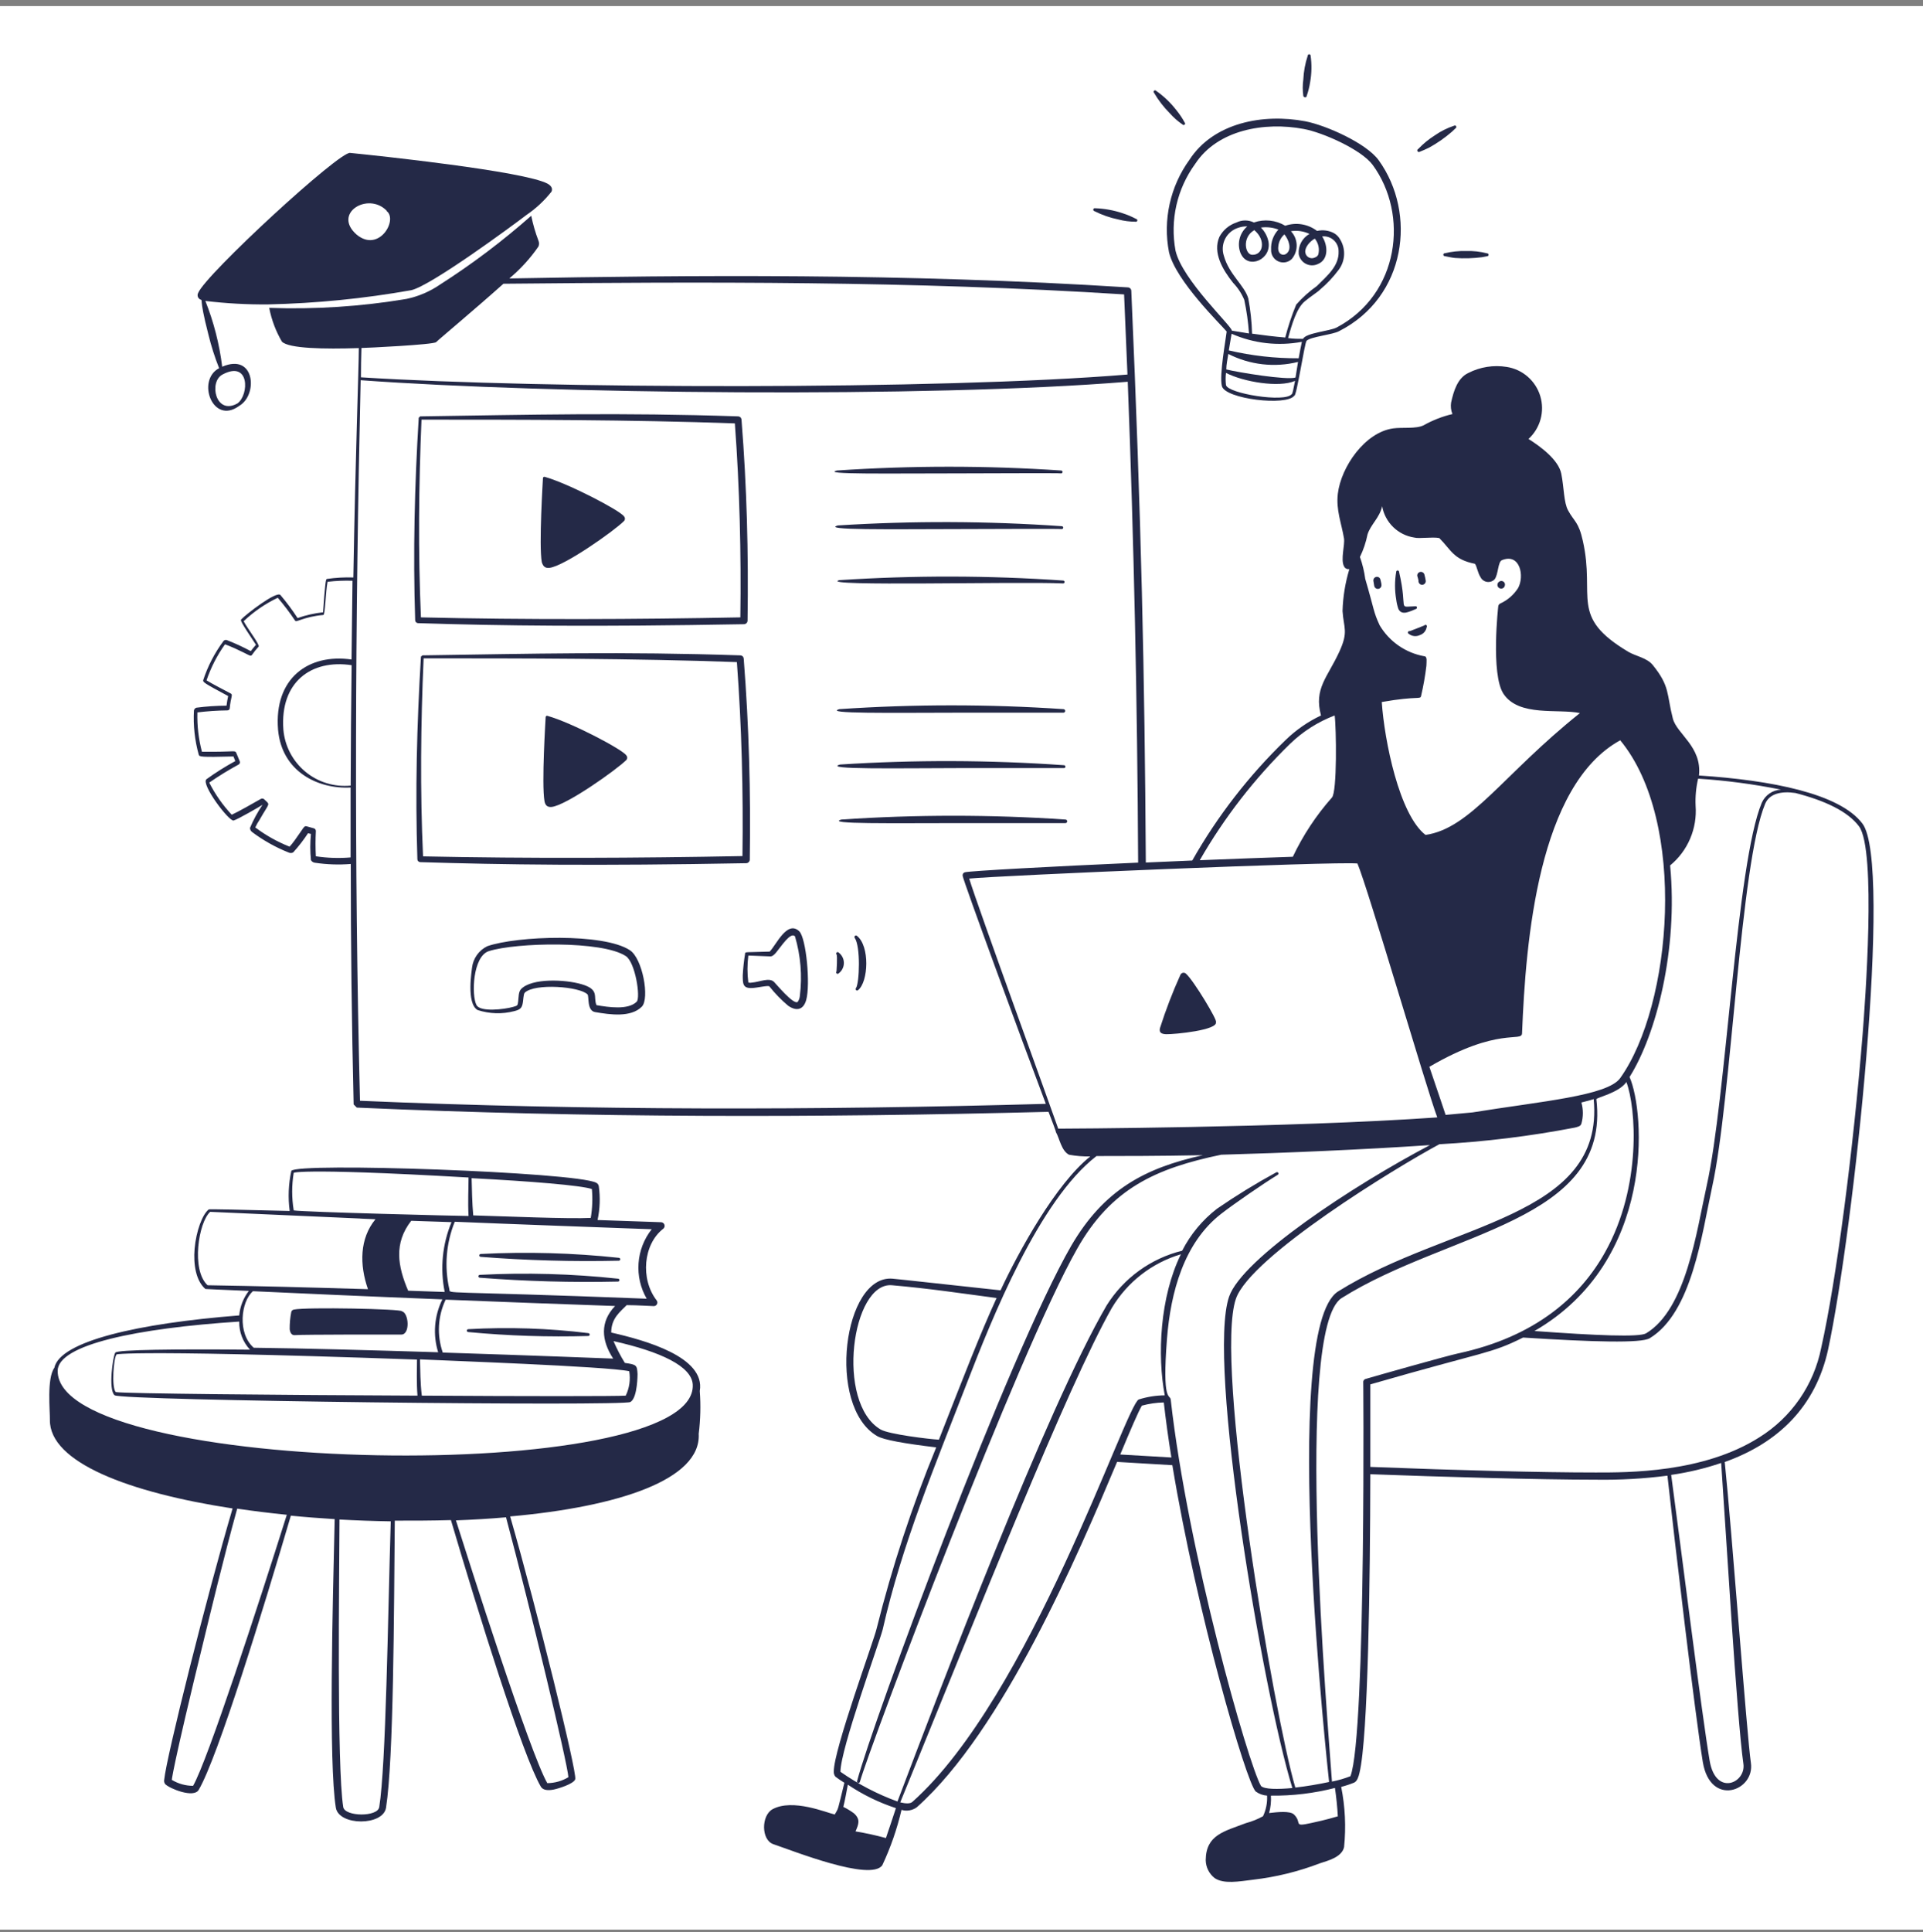
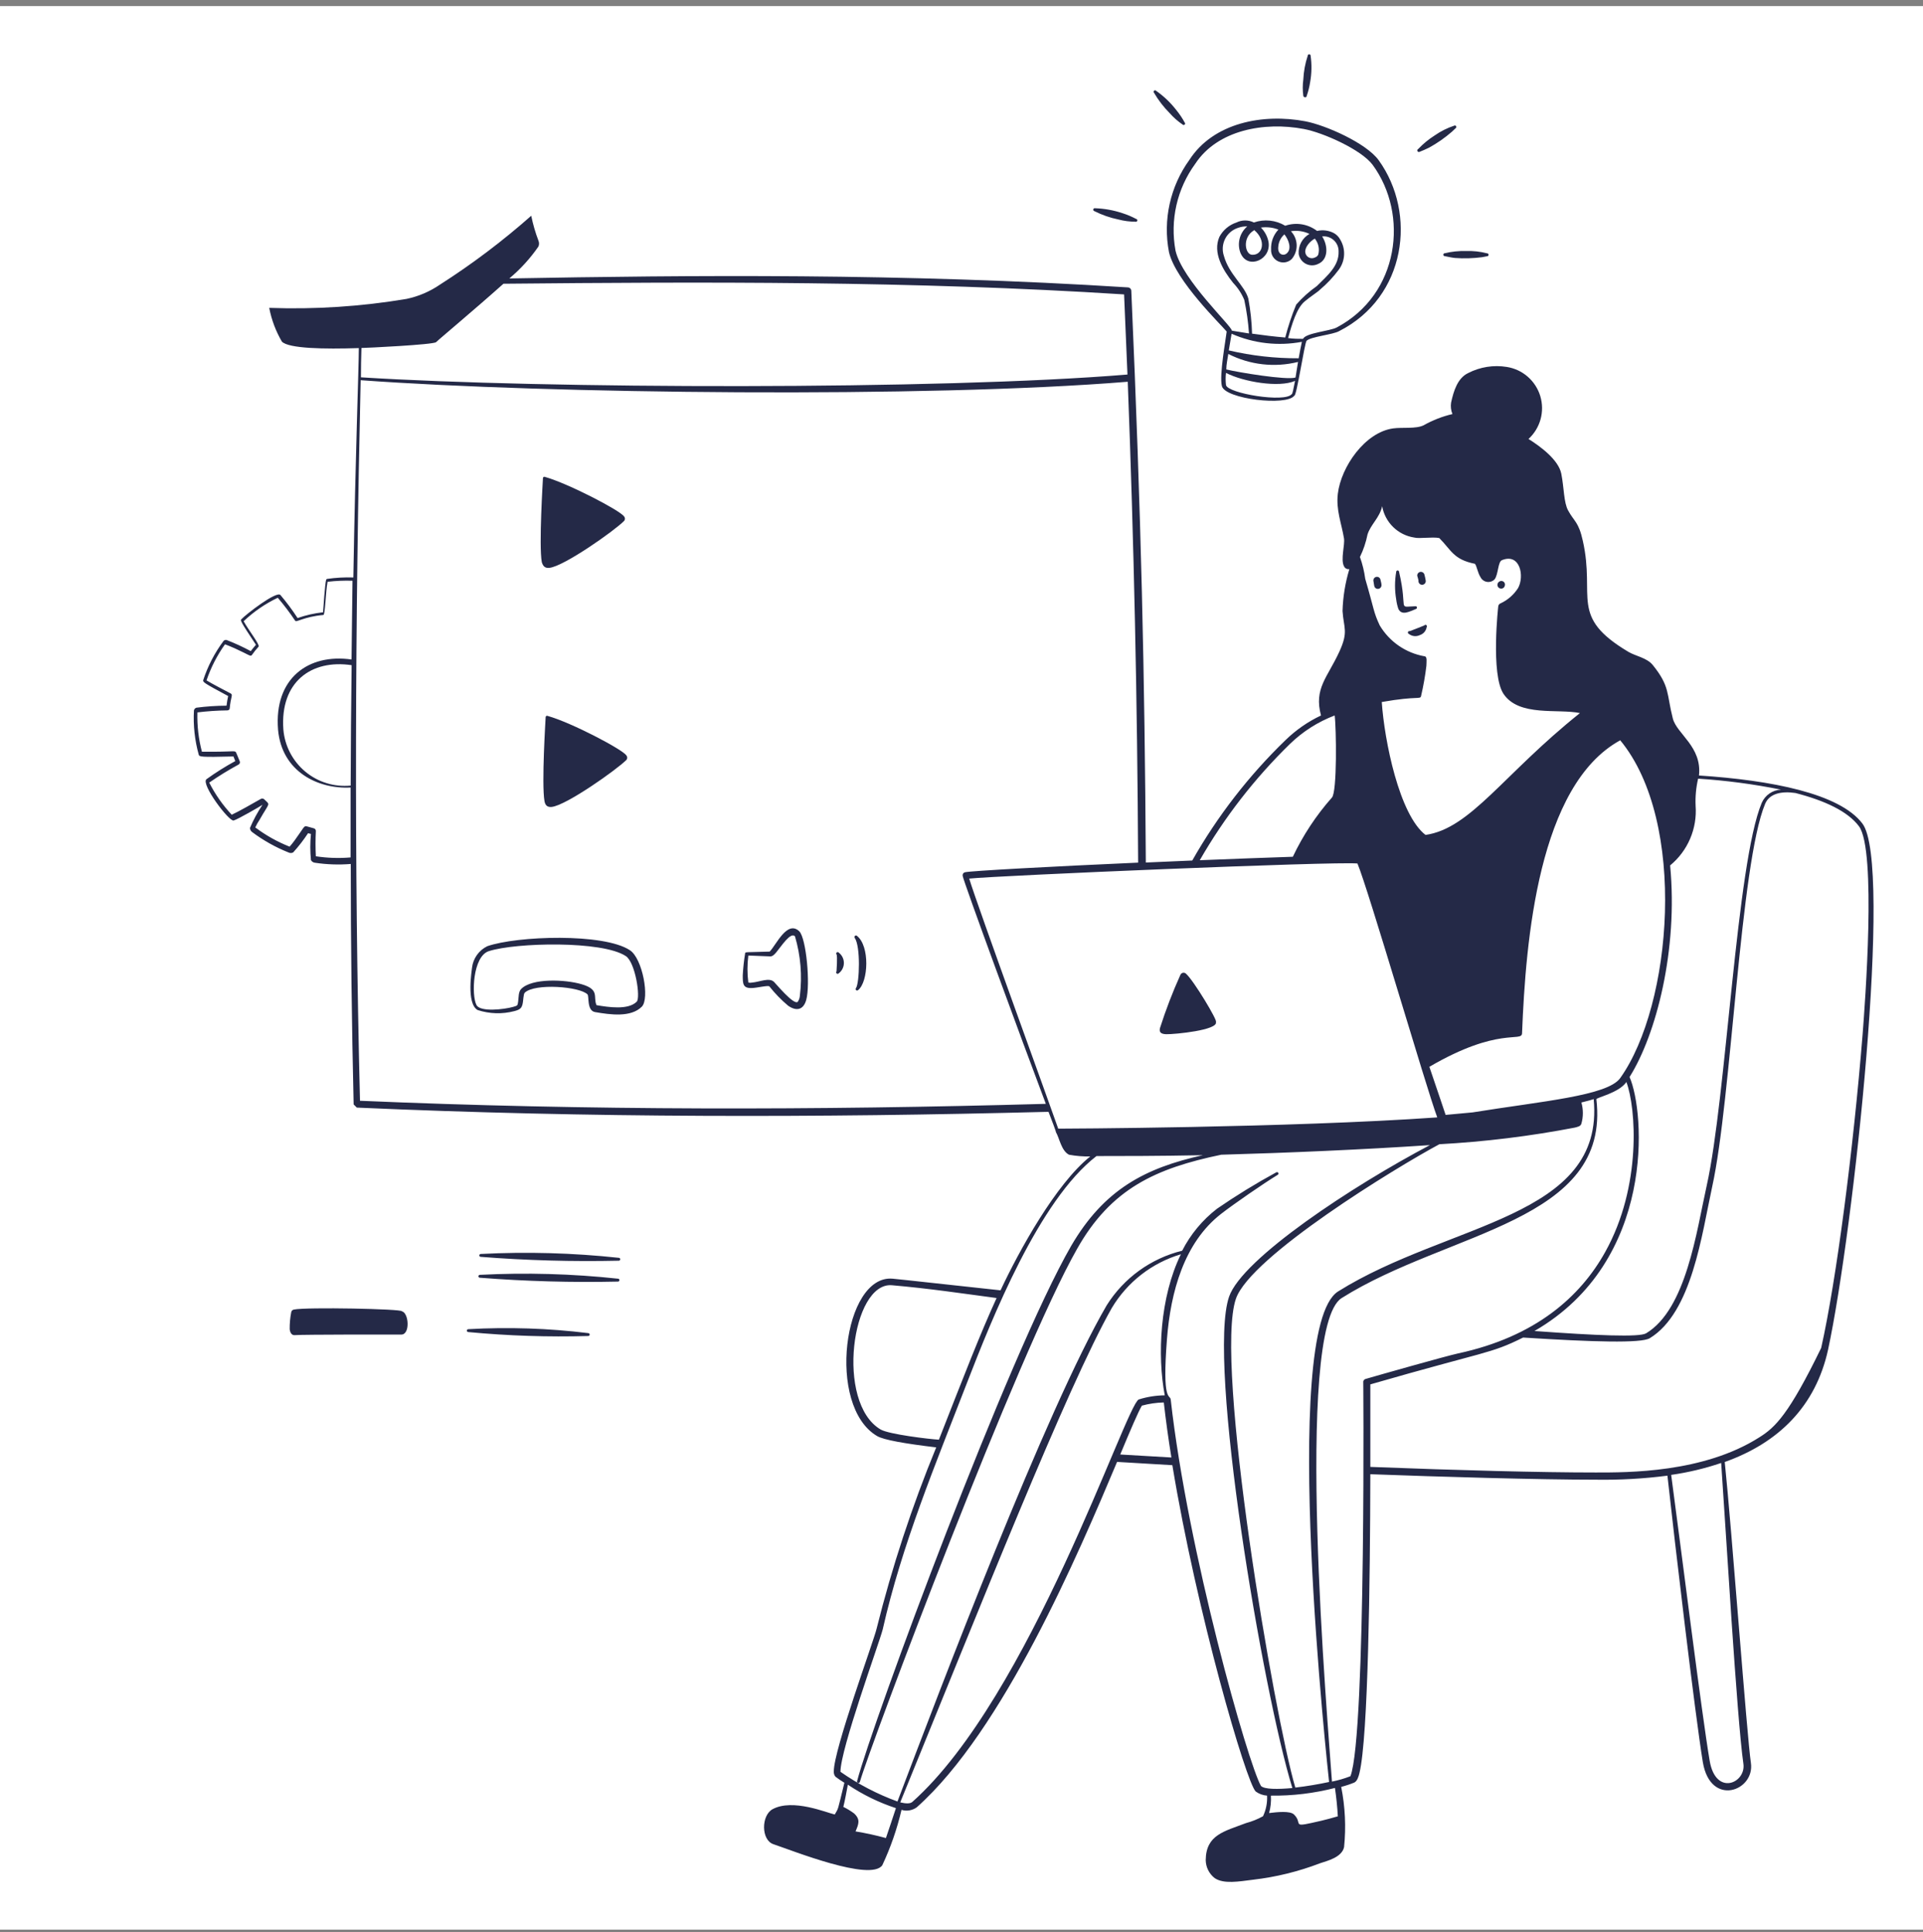
<svg xmlns="http://www.w3.org/2000/svg" width="222" height="223" viewBox="0 0 222 223" fill="none">
  <rect x="0" y="0" width="222" height="223" fill="#808080" stroke="none" />
  <rect width="222" height="222" transform="translate(0 0.702)" fill="white" />
-   <path d="M85.891 72.041C85.999 72.038 86.101 71.994 86.178 71.918C86.254 71.841 86.298 71.739 86.301 71.631C86.412 63.716 86.224 56.279 85.602 48.42C85.594 48.324 85.551 48.234 85.482 48.166C85.413 48.099 85.321 48.059 85.225 48.054C71.627 47.599 61.382 47.865 48.506 48.054L48.339 48.21C47.862 56.102 47.673 63.694 47.929 71.586C47.931 71.674 47.967 71.757 48.029 71.819C48.091 71.88 48.174 71.916 48.262 71.919C57.952 72.23 68.575 72.352 85.891 72.041ZM48.661 48.432C59.761 48.432 72.937 48.432 84.836 48.864C85.391 56.368 85.569 63.905 85.469 71.253C73.448 71.486 60.771 71.542 48.595 71.253C48.262 63.75 48.339 55.924 48.661 48.432ZM86.146 99.625C86.254 99.622 86.357 99.578 86.433 99.501C86.51 99.425 86.554 99.322 86.557 99.214C86.668 91.444 86.479 83.963 85.857 76.004C85.849 75.908 85.807 75.817 85.737 75.75C85.668 75.683 85.576 75.643 85.48 75.638C71.86 75.183 61.482 75.449 48.761 75.638L48.595 75.793C48.117 83.719 47.929 91.333 48.184 99.181C48.189 99.266 48.227 99.347 48.288 99.406C48.35 99.466 48.431 99.5 48.517 99.503C58.163 99.802 68.819 99.947 86.146 99.625ZM48.839 98.837C48.495 91.322 48.572 83.496 48.905 75.982C60.005 75.982 73.17 75.982 85.069 76.415C85.624 83.863 85.813 91.366 85.713 98.803C73.647 99.037 61.049 99.092 48.839 98.837ZM110.521 54.636C113.086 54.636 122.465 54.581 122.498 54.636C122.543 54.636 122.585 54.619 122.616 54.588C122.647 54.556 122.665 54.514 122.665 54.47C122.665 54.426 122.647 54.383 122.616 54.352C122.585 54.321 122.543 54.303 122.498 54.303C113.883 53.722 105.239 53.722 96.624 54.303C94.748 54.77 102.452 54.636 110.521 54.636ZM122.776 81.843C114.161 81.261 105.517 81.261 96.902 81.843C95.015 82.386 102.652 82.264 110.777 82.253H122.754C122.808 82.256 122.862 82.237 122.902 82.201C122.943 82.165 122.967 82.114 122.97 82.059C122.973 82.005 122.954 81.951 122.918 81.911C122.881 81.87 122.83 81.846 122.776 81.843ZM96.724 60.642C94.815 61.197 102.574 61.075 110.599 61.063C113.086 61.063 122.543 61.008 122.576 61.063C122.62 61.063 122.663 61.046 122.694 61.015C122.725 60.983 122.743 60.941 122.743 60.897C122.743 60.853 122.725 60.81 122.694 60.779C122.663 60.748 122.62 60.73 122.576 60.73C113.97 60.128 105.334 60.099 96.724 60.642ZM96.98 88.236C94.926 88.825 103.54 88.658 110.854 88.647H122.831C122.876 88.647 122.918 88.629 122.949 88.598C122.98 88.567 122.998 88.525 122.998 88.48C122.998 88.436 122.98 88.394 122.949 88.363C122.918 88.332 122.876 88.314 122.831 88.314C114.226 87.709 105.589 87.683 96.98 88.236ZM96.88 66.957C94.271 67.712 117.592 67.091 122.731 67.335C122.942 67.335 122.965 67.013 122.731 67.002C114.125 66.408 105.488 66.393 96.88 66.957ZM123.009 94.585C114.394 94.004 105.75 94.004 97.135 94.585C95.237 95.129 102.918 94.996 111.01 94.996H122.987C123.041 94.999 123.095 94.98 123.135 94.944C123.176 94.907 123.2 94.856 123.203 94.802C123.206 94.747 123.187 94.694 123.151 94.653C123.114 94.613 123.063 94.588 123.009 94.585Z" fill="#242947" />
  <path d="M63.425 65.537C65.09 65.37 70.895 61.285 72.039 60.131C72.107 60.059 72.144 59.964 72.144 59.865C72.144 59.766 72.107 59.67 72.039 59.598C71.595 58.921 65.623 55.802 62.892 55.036C62.869 55.027 62.844 55.024 62.819 55.027C62.794 55.03 62.77 55.039 62.749 55.053C62.728 55.067 62.711 55.086 62.7 55.108C62.688 55.131 62.682 55.155 62.681 55.18C62.681 55.291 62.193 62.95 62.548 64.882C62.693 65.359 62.926 65.592 63.425 65.537ZM63.203 82.62C63.179 82.61 63.153 82.607 63.127 82.611C63.101 82.614 63.076 82.624 63.055 82.639C63.034 82.655 63.017 82.675 63.006 82.699C62.995 82.723 62.99 82.749 62.992 82.775C62.992 82.886 62.504 90.467 62.859 92.465C62.948 92.943 63.181 93.176 63.681 93.131C65.346 92.965 71.14 88.869 72.305 87.715C72.371 87.641 72.407 87.546 72.407 87.448C72.407 87.35 72.371 87.255 72.305 87.182C71.917 86.527 65.989 83.397 63.203 82.62ZM72.705 109.659C69.686 107.672 59.696 108.005 56.255 109.204C55.774 109.438 55.36 109.79 55.052 110.226C54.743 110.663 54.55 111.17 54.49 111.702C54.49 111.879 53.79 115.82 55.145 116.574C56.514 117.019 57.981 117.061 59.374 116.697C60.04 116.53 60.206 116.341 60.317 115.92C60.428 115.498 60.406 114.743 60.584 114.565C61.76 113.455 66.933 113.855 67.821 114.765C68.032 114.965 67.721 116.641 68.698 116.808C70.451 117.107 72.827 117.451 74.092 116.186C75.025 115.254 74.181 110.592 72.705 109.659ZM73.504 115.609C72.516 116.597 70.23 116.241 68.864 116.008C68.442 115.043 69.275 114.21 67.133 113.589C65.234 113.034 61.405 112.867 60.162 114.144C59.84 114.477 59.884 115.087 59.818 115.587C59.751 116.086 59.751 116.053 59.24 116.208C58.23 116.497 55.444 116.83 55.011 115.997C54.412 114.887 54.567 110.359 56.443 109.77C59.54 108.782 69.53 108.538 72.25 110.347C73.349 111.069 73.97 115.143 73.504 115.609ZM88.855 109.826C85.98 109.926 86.036 109.826 86.014 110.07C85.881 110.893 85.792 111.723 85.747 112.556C85.747 113.522 85.747 114.055 86.757 114.033C87.346 114.033 88.667 113.688 88.822 113.844C89.463 114.654 90.185 115.398 90.975 116.064C91.874 116.697 92.729 116.63 93.073 115.409C93.573 113.6 93.073 108.283 92.274 107.484C90.876 106.152 89.61 109.06 88.855 109.826ZM92.341 114.921C92.323 115.171 92.239 115.413 92.097 115.62C91.641 116.064 89.466 113.4 89.355 113.322C88.8 112.789 87.723 113.322 86.835 113.4C86.689 113.433 86.537 113.433 86.391 113.4C86.258 112.364 86.258 111.316 86.391 110.281L88.944 110.381C89.21 110.381 89.455 110.103 89.621 109.903C90.198 109.215 91.264 107.528 91.775 108.061C92.432 110.284 92.625 112.619 92.341 114.921ZM96.847 109.959C96.714 109.781 96.437 109.959 96.57 110.148C96.703 110.336 96.57 112.101 96.57 112.112C96.54 112.146 96.525 112.19 96.529 112.235C96.532 112.28 96.553 112.322 96.586 112.351C96.62 112.38 96.664 112.395 96.709 112.392C96.754 112.389 96.796 112.368 96.825 112.334C97.008 112.196 97.157 112.018 97.261 111.813C97.364 111.608 97.419 111.382 97.421 111.152C97.423 110.923 97.373 110.696 97.273 110.489C97.174 110.282 97.028 110.101 96.847 109.959ZM98.912 107.994C98.878 107.973 98.838 107.965 98.798 107.969C98.759 107.974 98.722 107.992 98.694 108.02C98.665 108.048 98.647 108.085 98.643 108.125C98.638 108.164 98.647 108.204 98.668 108.238C99.367 109.204 99.223 113.433 98.823 114.033C98.792 114.065 98.775 114.108 98.776 114.153C98.777 114.198 98.796 114.24 98.829 114.271C98.861 114.302 98.904 114.319 98.949 114.318C98.994 114.317 99.036 114.298 99.067 114.266C100.255 113.311 100.444 109.171 98.912 107.994ZM140.37 117.951C140.626 117.851 137.806 113.167 136.94 112.401C136.896 112.35 136.84 112.312 136.777 112.289C136.714 112.265 136.646 112.258 136.58 112.268C136.514 112.278 136.451 112.305 136.398 112.346C136.344 112.386 136.302 112.44 136.274 112.501C135.369 114.507 134.58 116.564 133.91 118.661C133.788 119.183 134.088 119.338 134.621 119.361C135.642 119.383 140.67 118.883 140.37 117.951ZM158.652 67.635C158.675 67.739 158.737 67.83 158.824 67.891C158.912 67.951 159.02 67.976 159.125 67.961C159.231 67.945 159.326 67.891 159.393 67.807C159.46 67.724 159.492 67.619 159.485 67.513C159.485 67.302 159.396 67.08 159.374 66.935C159.36 66.826 159.304 66.727 159.218 66.659C159.132 66.592 159.022 66.561 158.913 66.575C158.804 66.588 158.705 66.644 158.637 66.73C158.569 66.817 158.539 66.926 158.552 67.035C158.574 67.224 158.63 67.457 158.652 67.635ZM161.438 70.287C161.838 71.076 162.681 70.598 163.458 70.287C163.494 70.278 163.525 70.257 163.548 70.228C163.57 70.199 163.582 70.163 163.582 70.126C163.582 70.09 163.57 70.054 163.548 70.025C163.525 69.996 163.494 69.975 163.458 69.966C161.238 70.032 162.581 70.565 161.516 66.003C161.516 65.959 161.498 65.916 161.467 65.885C161.436 65.854 161.394 65.836 161.349 65.836C161.305 65.836 161.263 65.854 161.232 65.885C161.2 65.916 161.183 65.959 161.183 66.003C161.004 67.053 161.004 68.127 161.183 69.177C161.229 69.555 161.314 69.927 161.438 70.287ZM163.758 67.002C163.748 67.062 163.752 67.124 163.768 67.183C163.784 67.242 163.813 67.297 163.853 67.343C163.892 67.39 163.942 67.427 163.997 67.453C164.053 67.479 164.113 67.492 164.174 67.492C164.235 67.492 164.296 67.479 164.351 67.453C164.407 67.427 164.456 67.39 164.496 67.343C164.535 67.297 164.564 67.242 164.581 67.183C164.597 67.124 164.6 67.062 164.591 67.002C164.552 66.762 164.5 66.525 164.435 66.291C164.403 66.193 164.336 66.11 164.247 66.058C164.157 66.005 164.052 65.988 163.95 66.008C163.849 66.029 163.758 66.086 163.696 66.169C163.634 66.252 163.605 66.355 163.614 66.458C163.625 66.48 163.758 66.946 163.758 67.002ZM164.424 72.186C164.424 72.186 162.826 72.829 162.759 72.841C162.716 72.826 162.67 72.829 162.629 72.848C162.588 72.868 162.557 72.903 162.543 72.946C162.528 72.989 162.531 73.035 162.551 73.076C162.57 73.117 162.605 73.148 162.648 73.162C162.822 73.299 163.03 73.384 163.249 73.41C163.469 73.435 163.691 73.4 163.891 73.307C164.1 73.243 164.287 73.121 164.43 72.957C164.573 72.792 164.667 72.59 164.702 72.374C164.727 72.338 164.736 72.292 164.728 72.249C164.719 72.205 164.694 72.166 164.657 72.141C164.62 72.116 164.575 72.107 164.531 72.115C164.488 72.123 164.449 72.149 164.424 72.186ZM34.055 154.092C34.665 154.015 46.265 154.015 46.331 154.026C47.364 154.026 47.208 151.54 46.398 151.34C46.453 151.062 35.364 150.84 33.932 151.14C33.856 151.15 33.784 151.185 33.728 151.239C33.672 151.293 33.635 151.363 33.622 151.44C33.496 152.087 33.436 152.745 33.444 153.404C33.489 153.793 33.666 154.137 34.055 154.092ZM54.068 153.737C58.668 154.172 63.291 154.324 67.91 154.192C67.954 154.192 67.996 154.175 68.027 154.144C68.058 154.112 68.076 154.07 68.076 154.026C68.076 153.982 68.058 153.939 68.027 153.908C67.996 153.877 67.954 153.859 67.91 153.859C63.315 153.296 58.679 153.144 54.057 153.404C54.035 153.405 54.013 153.41 53.993 153.419C53.974 153.428 53.956 153.441 53.941 153.457C53.926 153.473 53.914 153.492 53.906 153.512C53.899 153.533 53.895 153.554 53.896 153.576C53.897 153.598 53.902 153.62 53.911 153.64C53.92 153.66 53.932 153.678 53.949 153.692C53.965 153.707 53.983 153.719 54.004 153.727C54.024 153.734 54.046 153.738 54.068 153.737ZM71.351 147.577C66.054 147.007 60.72 146.859 55.4 147.133C55.356 147.133 55.313 147.15 55.282 147.182C55.251 147.213 55.233 147.255 55.233 147.299C55.233 147.343 55.251 147.386 55.282 147.417C55.313 147.448 55.356 147.466 55.4 147.466C60.702 147.88 66.022 148.029 71.34 147.91C71.384 147.911 71.427 147.895 71.459 147.865C71.491 147.835 71.51 147.793 71.511 147.749C71.513 147.705 71.497 147.662 71.467 147.629C71.436 147.597 71.395 147.578 71.351 147.577ZM55.5 144.724C55.456 144.724 55.413 144.742 55.382 144.773C55.351 144.804 55.333 144.846 55.333 144.891C55.333 144.935 55.351 144.977 55.382 145.008C55.413 145.04 55.456 145.057 55.5 145.057C60.802 145.472 66.122 145.62 71.439 145.501C71.484 145.501 71.526 145.484 71.557 145.452C71.588 145.421 71.606 145.379 71.606 145.335C71.606 145.29 71.588 145.248 71.557 145.217C71.526 145.186 71.484 145.168 71.439 145.168C66.146 144.599 60.816 144.451 55.5 144.724ZM134.954 29.107C135.742 32.437 140.992 37.498 141.614 38.264C141.514 39.174 140.748 43.259 141.059 44.558C141.425 46.056 148.551 46.889 149.417 45.668C149.672 45.856 150.605 39.574 150.838 39.33C151.293 38.863 153.89 38.619 154.589 38.22C162.359 34.279 163.592 24.633 159.163 18.495C157.731 16.519 153.069 14.454 150.693 13.999C145.843 13.078 140.104 14.144 137.318 18.439C136.216 19.962 135.438 21.693 135.031 23.528C134.624 25.363 134.598 27.261 134.954 29.107ZM149.117 45.49C148.362 46.5 141.747 45.412 141.536 44.447C141.478 43.979 141.478 43.505 141.536 43.037C143.556 44.08 147.663 44.769 149.506 43.958C149.328 44.88 149.195 45.546 149.117 45.49ZM149.561 43.57C148.551 43.903 142.901 42.97 141.569 42.637C141.569 42.06 141.713 41.439 141.802 40.85C144.286 42.117 147.144 42.444 149.85 41.772C149.75 42.371 149.65 43.004 149.561 43.57ZM149.916 41.35C147.204 41.365 144.499 41.059 141.858 40.44C141.969 39.74 142.046 39.33 142.18 38.519C144.729 39.641 147.557 39.965 150.294 39.452C150.183 39.94 150.05 40.662 149.916 41.394V41.35ZM143.256 29.295C144.1 31.127 146.797 29.961 146.442 27.908C146.319 27.285 146.014 26.713 145.565 26.265C146.247 26.17 146.943 26.25 147.585 26.498C147.297 26.804 147.073 27.165 146.928 27.56C146.783 27.955 146.72 28.375 146.742 28.796C146.725 29.078 146.793 29.359 146.937 29.602C147.082 29.845 147.296 30.039 147.552 30.158C147.808 30.278 148.094 30.318 148.373 30.273C148.653 30.228 148.912 30.1 149.117 29.906C149.505 29.454 149.71 28.874 149.694 28.279C149.677 27.684 149.44 27.116 149.028 26.687C149.757 26.57 150.505 26.678 151.171 26.997C150.765 27.224 150.433 27.562 150.213 27.971C149.993 28.38 149.894 28.843 149.927 29.306C149.966 29.547 150.06 29.775 150.202 29.973C150.344 30.17 150.53 30.332 150.745 30.445C150.961 30.558 151.2 30.62 151.443 30.624C151.687 30.629 151.928 30.577 152.147 30.472C153.38 29.972 153.324 28.352 152.636 27.286C152.877 27.259 153.12 27.284 153.351 27.359C153.581 27.433 153.793 27.556 153.973 27.718C154.152 27.881 154.295 28.08 154.392 28.302C154.489 28.524 154.537 28.764 154.534 29.007C154.601 30.694 153.224 31.815 152.025 33.014C151.148 33.631 150.347 34.35 149.639 35.156C149.128 36.39 148.705 37.658 148.373 38.952C147.141 38.852 145.787 38.686 144.544 38.508C144.505 37.148 144.36 35.794 144.111 34.457C143.678 32.936 141.891 31.693 141.292 29.528C141.183 29.206 141.141 28.866 141.166 28.527C141.192 28.189 141.285 27.858 141.44 27.556C141.595 27.254 141.809 26.986 142.07 26.768C142.33 26.55 142.632 26.387 142.957 26.287C143.287 26.169 143.638 26.116 143.989 26.132C143.537 26.515 143.221 27.036 143.091 27.615C142.961 28.194 143.023 28.799 143.267 29.34L143.256 29.295ZM144.766 26.531C146.198 27.697 145.82 29.451 144.577 29.406C143.745 29.428 143.345 27.419 144.777 26.576L144.766 26.531ZM148.251 27.02C148.773 27.641 149.162 28.729 148.551 29.24C148.185 29.584 147.441 29.395 147.574 28.429C147.62 27.903 147.867 27.414 148.262 27.064L148.251 27.02ZM151.759 27.508C151.98 27.763 152.134 28.069 152.207 28.398C152.281 28.728 152.272 29.07 152.181 29.395C152.142 29.471 152.089 29.539 152.024 29.594C151.96 29.649 151.884 29.691 151.803 29.717C151.695 29.773 151.575 29.803 151.453 29.803C151.332 29.803 151.211 29.775 151.103 29.719C150.994 29.664 150.9 29.584 150.829 29.485C150.758 29.386 150.711 29.271 150.693 29.151C150.593 28.574 151.215 27.852 151.77 27.552L151.759 27.508ZM137.984 18.906C140.548 14.998 145.954 14.022 150.516 14.887C152.736 15.298 157.176 17.274 158.474 19.039C162.659 24.755 161.571 33.957 154.312 37.798C153.546 38.209 150.749 38.419 150.427 39.108C149.916 39.108 149.317 39.108 148.706 39.019C149.15 37.387 149.694 35.567 150.616 34.79C151.271 34.235 152.159 33.68 152.381 33.435C153.189 32.756 153.915 31.985 154.545 31.138C154.919 30.641 155.135 30.043 155.167 29.422C155.199 28.801 155.044 28.185 154.723 27.652C154.557 27.341 154.307 27.084 154.001 26.909C153.402 26.59 152.708 26.5 152.048 26.653C151.532 26.258 150.927 25.996 150.286 25.891C149.645 25.786 148.988 25.842 148.373 26.054C147.835 25.73 147.231 25.529 146.606 25.463C145.981 25.398 145.349 25.471 144.755 25.677C144.442 25.523 144.099 25.443 143.75 25.443C143.402 25.443 143.058 25.523 142.746 25.677C141.898 25.957 141.19 26.553 140.77 27.342C139.982 29.151 141.147 31.138 142.368 32.658C142.912 33.225 143.344 33.887 143.645 34.612C143.917 35.889 144.099 37.184 144.189 38.486L142.213 38.164C142.213 37.642 136.474 32.292 135.708 28.929C135.385 27.191 135.42 25.406 135.811 23.682C136.203 21.959 136.942 20.333 137.984 18.906ZM135.031 13.056C135.474 13.557 135.977 14.001 136.53 14.377C136.674 14.532 136.918 14.31 136.774 14.155C136.495 13.64 136.168 13.153 135.797 12.701C135.137 11.847 134.351 11.098 133.466 10.481C133.322 10.314 133.067 10.547 133.222 10.703C133.723 11.56 134.331 12.351 135.031 13.056ZM163.869 17.529C164.202 17.396 164.657 17.207 164.979 17.041C165.918 16.525 166.8 15.911 167.61 15.209L168.054 14.787C168.231 14.677 168.054 14.388 167.865 14.51C167.076 14.772 166.328 15.145 165.645 15.62C164.942 16.064 164.297 16.593 163.725 17.196C163.703 17.206 163.683 17.219 163.667 17.236C163.65 17.254 163.637 17.274 163.628 17.296C163.619 17.318 163.615 17.342 163.615 17.366C163.616 17.39 163.621 17.413 163.63 17.435C163.64 17.457 163.654 17.477 163.671 17.493C163.688 17.51 163.708 17.523 163.73 17.531C163.752 17.54 163.776 17.544 163.8 17.544C163.824 17.544 163.847 17.539 163.869 17.529ZM166.788 29.562C167.132 29.628 167.61 29.739 167.965 29.773C169.009 29.85 170.058 29.82 171.095 29.684L171.683 29.573C171.728 29.573 171.77 29.555 171.801 29.524C171.832 29.493 171.85 29.45 171.85 29.406C171.85 29.362 171.832 29.32 171.801 29.288C171.77 29.257 171.728 29.24 171.683 29.24C170.883 29.032 170.057 28.942 169.23 28.973C168.409 28.95 167.588 29.036 166.788 29.229C166.744 29.229 166.702 29.246 166.671 29.277C166.639 29.309 166.622 29.351 166.622 29.395C166.622 29.439 166.639 29.482 166.671 29.513C166.702 29.544 166.744 29.562 166.788 29.562ZM126.34 24.367C127.218 24.81 128.151 25.135 129.115 25.332C129.756 25.501 130.417 25.587 131.08 25.588C131.102 25.596 131.125 25.599 131.148 25.597C131.172 25.595 131.194 25.588 131.215 25.577C131.235 25.566 131.253 25.551 131.268 25.532C131.282 25.514 131.292 25.493 131.297 25.47C131.303 25.447 131.304 25.424 131.299 25.401C131.295 25.378 131.286 25.356 131.273 25.337C131.26 25.317 131.243 25.301 131.223 25.289C131.203 25.277 131.18 25.269 131.157 25.266C130.65 24.996 130.118 24.773 129.57 24.6C128.552 24.26 127.49 24.069 126.418 24.034C126.373 24.023 126.327 24.031 126.289 24.055C126.25 24.079 126.223 24.117 126.212 24.161C126.202 24.206 126.21 24.252 126.234 24.291C126.258 24.329 126.296 24.357 126.34 24.367ZM150.849 11.08C151.031 10.561 151.165 10.026 151.248 9.482C151.43 8.474 151.448 7.443 151.304 6.429C151.304 6.385 151.286 6.343 151.255 6.311C151.224 6.28 151.182 6.263 151.137 6.263C151.093 6.263 151.051 6.28 151.02 6.311C150.988 6.343 150.971 6.385 150.971 6.429C150.675 7.319 150.503 8.245 150.46 9.182C150.374 9.808 150.374 10.443 150.46 11.069C150.505 11.269 150.838 11.302 150.849 11.08ZM173.293 67.934C173.388 67.94 173.483 67.912 173.56 67.855C173.637 67.798 173.692 67.716 173.715 67.624C173.75 67.535 173.754 67.437 173.726 67.346C173.698 67.254 173.64 67.175 173.562 67.121C173.483 67.067 173.389 67.041 173.293 67.048C173.198 67.054 173.108 67.093 173.038 67.157C172.966 67.212 172.913 67.287 172.887 67.373C172.86 67.459 172.861 67.551 172.889 67.637C172.917 67.722 172.971 67.797 173.043 67.85C173.116 67.903 173.203 67.933 173.293 67.934Z" fill="#242947" />
-   <path d="M215.007 95.052C212.387 91.577 204.473 90.045 196.137 89.501C196.503 86.171 193.562 84.695 193.118 82.919C192.385 80.055 192.807 79.234 190.809 76.759C190.132 75.915 188.822 75.726 188.001 75.238C181.108 71.142 184.205 68.955 182.728 62.417C182.24 60.197 181.718 60.197 181.03 58.91C180.519 57.989 180.564 56.268 180.242 54.67C179.92 53.071 177.855 51.539 176.457 50.663C177.126 50.05 177.609 49.261 177.85 48.386C178.09 47.511 178.079 46.586 177.817 45.717C177.555 44.848 177.052 44.071 176.368 43.475C175.684 42.879 174.845 42.489 173.948 42.349C172.431 42.102 170.875 42.347 169.508 43.048C168.265 43.625 167.81 45.135 167.521 46.467C167.452 46.913 167.505 47.37 167.677 47.788C166.511 48.06 165.389 48.498 164.347 49.086C163.459 49.519 161.882 49.297 160.839 49.442C157.576 49.886 154.812 53.882 154.445 56.99C154.223 58.854 154.867 60.397 155.156 62.129C155.278 62.895 154.745 64.582 155.156 65.348C155.206 65.466 155.296 65.563 155.408 65.623C155.521 65.683 155.651 65.704 155.777 65.681C155.302 67.252 155.037 68.88 154.989 70.52C155.123 72.519 155.689 72.885 154.623 75.205C153.258 78.191 151.659 79.456 152.503 82.575C150.99 83.29 149.606 84.25 148.407 85.417C144.173 89.511 140.547 94.191 137.64 99.314L132.279 99.547C132.146 77.758 131.757 60.064 130.603 33.569C130.6 33.465 130.559 33.367 130.487 33.293C130.415 33.219 130.317 33.175 130.214 33.169C104.196 31.515 79.598 31.759 58.797 32.137C60.079 31.066 61.211 29.826 62.16 28.451C62.206 28.345 62.23 28.229 62.23 28.113C62.23 27.997 62.206 27.881 62.16 27.774C61.805 26.84 61.526 25.879 61.328 24.899C58.028 27.819 54.506 30.476 50.794 32.847C49.624 33.649 48.308 34.212 46.92 34.501C41.688 35.377 36.381 35.723 31.08 35.533C31.344 36.906 31.839 38.223 32.545 39.429C33.322 40.229 37.429 40.306 41.425 40.173C41.425 42.327 41.026 52.683 40.792 66.647C39.779 66.614 38.766 66.669 37.762 66.813C37.736 66.818 37.712 66.83 37.693 66.848C37.673 66.865 37.659 66.888 37.651 66.913C37.529 67.29 37.318 70.243 37.296 70.665C36.294 70.775 35.307 70.998 34.355 71.331C33.75 70.401 33.086 69.511 32.368 68.667C31.901 68.189 28.405 70.887 27.861 71.475C27.75 71.597 27.683 71.619 29.548 74.417C29.337 74.65 29.137 74.905 28.949 75.149C28.044 74.662 27.11 74.232 26.152 73.862C26.09 73.85 26.026 73.854 25.965 73.873C25.905 73.893 25.851 73.927 25.808 73.973C24.781 75.348 23.986 76.881 23.454 78.513C23.454 78.734 23.454 78.79 26.34 80.333C26.257 80.699 26.194 81.07 26.152 81.443C24.99 81.448 23.829 81.526 22.677 81.676C22.604 81.698 22.538 81.739 22.487 81.796C22.436 81.853 22.402 81.923 22.389 81.998C22.295 83.719 22.482 85.443 22.944 87.104C23.021 87.337 23.132 87.404 26.951 87.304C27.029 87.504 27.095 87.648 27.162 87.837C26.009 88.465 24.896 89.165 23.832 89.934C23.166 90.501 26.451 94.852 26.973 94.696C27.495 94.541 29.981 93.098 30.303 92.887C29.738 93.727 29.255 94.619 28.86 95.551C28.861 95.644 28.883 95.736 28.926 95.819C28.968 95.901 29.029 95.973 29.104 96.028C30.393 96.994 31.804 97.785 33.3 98.382C33.384 98.425 33.477 98.448 33.572 98.448C33.667 98.448 33.76 98.425 33.844 98.382C34.474 97.687 35.049 96.945 35.564 96.162L35.897 96.25C35.797 97.254 35.797 98.266 35.897 99.269C35.944 99.35 36.008 99.419 36.085 99.471C36.162 99.523 36.249 99.556 36.341 99.569C37.715 99.777 39.108 99.825 40.493 99.713C40.493 108.897 40.604 118.147 40.826 127.464L41.192 127.83C68.121 129.029 94.417 129.006 121.046 128.318C122.156 131.193 121.845 130.538 121.9 130.66C122.311 131.36 122.522 132.814 123.41 133.269C124.219 133.417 125.041 133.484 125.863 133.469C121.9 136.632 117.66 144.324 115.507 148.92C109.157 148.243 104.407 147.699 103.052 147.577C97.38 147.066 95.371 162.284 101.254 165.736C101.998 166.18 104.451 166.613 108.081 167.046C105.283 173.845 102.983 180.838 101.199 187.97C100.877 189.379 96.226 201.978 96.259 204.453C96.243 204.67 96.31 204.884 96.448 205.053C96.779 205.304 97.124 205.537 97.48 205.752C96.648 209.137 96.836 208.593 96.37 209.415C95.438 209.215 91.519 207.539 89.189 208.804C87.868 209.526 87.856 212.367 89.288 212.845C91.508 213.588 100.511 217.185 101.854 215.276C102.817 213.229 103.561 211.086 104.074 208.882C104.369 208.97 104.68 208.99 104.984 208.94C105.288 208.89 105.576 208.771 105.827 208.593C115.817 199.713 124.487 179.356 128.96 168.722L135.342 169.1C138.151 186.116 143.878 205.73 144.966 206.762C145.349 207.041 145.803 207.206 146.276 207.239C146.319 208.057 146.159 208.874 145.81 209.615C145.194 209.958 144.537 210.222 143.856 210.403C141.336 211.368 139.227 211.746 139.194 214.676C139.199 215.08 139.296 215.478 139.476 215.839C139.657 216.201 139.917 216.517 140.237 216.763C141.281 217.462 143.012 217.152 144.677 216.941C147.318 216.634 149.91 215.997 152.392 215.043C153.224 214.765 154.912 214.365 155.167 213.178C155.404 210.858 155.292 208.516 154.834 206.229C155.348 206.097 155.852 205.93 156.344 205.73C156.688 205.563 156.843 205.041 156.943 204.62C157.953 200.479 158.175 182.298 158.197 170.143C166.156 170.443 177.733 170.776 184.227 170.776C186.991 170.819 189.754 170.663 192.496 170.31C193.318 177.835 195.671 197.793 196.581 203.365C197.458 208.616 202.619 206.695 202.131 203.454C201.676 200.435 199.911 176.348 199.112 168.733C205.35 166.513 209.612 162.284 211.044 155.757C214.019 141.86 218.526 99.68 215.007 95.052ZM40.482 90.667C39.545 90.758 38.599 90.663 37.699 90.385C36.799 90.108 35.963 89.655 35.24 89.052C34.517 88.448 33.922 87.707 33.487 86.872C33.053 86.037 32.79 85.123 32.712 84.185C32.323 78.723 35.92 76.07 40.593 76.77C40.533 81.402 40.496 86.035 40.482 90.667ZM40.582 76.115C35.631 75.404 31.613 78.257 32.101 84.229C32.534 89.069 36.719 91.089 40.471 90.889V98.959C39.134 99.072 37.789 99.028 36.464 98.826C36.414 97.861 36.414 96.894 36.464 95.928C36.471 95.853 36.45 95.777 36.405 95.716C36.36 95.654 36.294 95.611 36.219 95.595L35.42 95.373C35.076 95.273 35.098 95.507 34.044 96.95C33.854 97.216 33.651 97.472 33.433 97.716C32.019 97.157 30.686 96.41 29.471 95.496C29.612 95.186 29.779 94.889 29.97 94.608C31.147 92.521 31.247 92.976 30.47 92.221C30.412 92.183 30.344 92.163 30.275 92.163C30.206 92.163 30.139 92.183 30.081 92.221C29.326 92.654 27.473 93.708 26.751 94.03C25.715 92.923 24.84 91.675 24.154 90.323C25.247 89.565 26.381 88.869 27.55 88.236C27.616 88.199 27.665 88.138 27.687 88.066C27.71 87.994 27.705 87.916 27.672 87.848C27.539 87.548 27.417 87.248 27.284 86.915C27.151 86.582 27.14 86.749 24.631 86.76H23.31C22.922 85.279 22.746 83.75 22.788 82.22C23.941 82.079 25.101 82.001 26.263 81.987C26.327 81.987 26.389 81.963 26.436 81.92C26.483 81.877 26.512 81.817 26.518 81.754C26.64 80.4 26.929 80.189 26.629 80.033C25.941 79.678 24.331 78.834 23.843 78.524C24.346 77.039 25.064 75.637 25.974 74.361C26.24 74.461 26.629 74.616 27.084 74.816C28.816 75.604 28.916 75.815 29.082 75.593C29.318 75.253 29.577 74.931 29.859 74.627C30.026 74.428 28.682 72.707 28.127 71.697C29.29 70.593 30.62 69.679 32.068 68.989C32.79 69.832 33.461 70.718 34.077 71.642C34.232 71.875 35.02 71.186 37.329 70.976C37.551 70.976 37.585 68.289 37.818 67.146C38.772 67.033 39.733 66.993 40.693 67.024L40.582 76.115ZM195.749 92.998C195.702 91.946 195.799 90.893 196.037 89.868C199.251 90.074 202.448 90.497 205.605 91.133C205.13 91.155 204.671 91.309 204.279 91.577C203.886 91.846 203.577 92.219 203.385 92.654C200.455 99.636 199.289 126.709 197.036 136.81C195.848 142.127 194.672 151.095 190.032 153.882C189.255 154.348 184.316 154.137 177.145 153.615C191.175 145.512 189.899 128.329 188.123 124.3C191.198 119.427 193.739 109.604 192.807 99.88C193.813 99.053 194.605 97.996 195.117 96.798C195.629 95.6 195.846 94.297 195.749 92.998ZM187.046 85.439C194.816 94.829 193.04 116.019 187.046 124.422C185.592 126.476 177.955 127.097 169.997 128.385L166.889 128.673C166.678 128.007 166.167 126.542 165.013 123.123C173.016 118.45 175.68 120.337 175.713 119.25C176.135 108.516 177.6 90.612 187.046 85.439ZM153.435 205.663C152.248 205.918 150.838 206.163 149.539 206.307C147.086 198.015 140.138 157.256 142.679 149.897C144.356 145.002 161.25 134.69 166.167 132.059C171.418 131.772 176.643 131.131 181.807 130.139C182.14 130.05 182.473 129.994 182.562 129.684C182.79 128.886 182.79 128.04 182.562 127.242C184.26 126.82 183.872 126.853 183.983 126.853C185.292 140.617 167.233 141.061 154.468 149.053C147.63 153.404 153.402 205.241 153.435 205.663ZM157.875 61.674C158.264 60.486 159.263 59.776 159.563 58.422C159.724 59.337 160.169 60.178 160.834 60.828C161.499 61.477 162.351 61.901 163.27 62.04C163.858 62.196 165.301 61.94 166.156 62.096C167.566 63.516 167.788 64.571 170.274 65.07C170.496 65.348 170.585 66.103 170.918 66.613C170.99 66.757 171.095 66.88 171.225 66.975C171.354 67.069 171.504 67.132 171.663 67.156C171.821 67.181 171.983 67.168 172.135 67.118C172.288 67.068 172.426 66.983 172.538 66.869C172.982 66.314 172.916 64.826 173.393 64.649C175.502 63.794 176.013 66.525 175.247 67.879C174.753 68.649 174.048 69.262 173.216 69.644C173.151 69.669 173.094 69.711 173.051 69.766C173.008 69.82 172.98 69.885 172.971 69.954C172.971 69.843 172.072 77.824 173.571 80.078C175.358 82.753 179.876 81.765 182.395 82.298C173.515 89.391 169.786 95.618 164.569 96.361C161.538 94.03 159.818 85.472 159.518 81.021C163.781 80.277 163.958 80.777 164.058 80.311C164.325 79.168 164.529 78.012 164.669 76.847C164.669 76.415 164.813 75.737 164.413 75.737C163.354 75.546 162.349 75.13 161.464 74.517C160.58 73.904 159.837 73.109 159.285 72.186C158.541 70.598 158.675 70.443 157.609 66.802C157.494 65.943 157.29 65.099 156.998 64.282C157.401 63.454 157.696 62.577 157.875 61.674ZM148.929 85.85C150.405 84.419 152.158 83.305 154.079 82.575C154.268 83.94 154.379 91.455 153.757 92.055C151.941 94.107 150.424 96.405 149.251 98.881C146.165 98.981 142.424 99.125 138.506 99.281C141.343 94.344 144.851 89.824 148.929 85.85ZM41.725 40.162C42.18 40.162 50.061 39.785 50.35 39.485C50.638 39.185 54.79 35.722 58.12 32.747C81.163 32.525 105.272 32.414 129.77 33.979L130.159 43.226C108.503 45.024 62.66 44.88 41.669 43.547C41.658 42.882 41.703 40.828 41.725 40.162ZM41.558 127.042C40.87 99.625 41.003 71.264 41.636 43.88C63.203 45.457 106.982 45.956 130.192 44.058C130.902 62.473 131.302 81.032 131.391 99.558C121.345 100.002 112.032 100.513 111.411 100.668C111.32 100.687 111.24 100.74 111.189 100.817C111.137 100.894 111.117 100.988 111.133 101.079C111.211 101.689 117.96 120.06 120.735 127.397C94.239 128.141 67.843 128.174 41.558 127.042ZM122.167 130.261C121.456 128.174 112.854 104.575 111.888 101.401C115.307 101.046 154.068 99.403 156.71 99.658C157.953 102.6 164.624 125.466 165.923 128.962C148.651 130.172 122.289 130.261 122.167 130.261ZM101.665 164.982C96.426 161.907 98.335 147.943 102.964 148.332C107.304 148.709 111.022 149.275 115.052 149.808C113.131 154.004 111.389 158.51 108.392 166.158C107.248 166.092 102.62 165.537 101.665 164.982ZM102.275 212.134C101.121 211.817 99.95 211.561 98.768 211.368C99.112 210.547 99.367 210.003 98.601 209.293C98.211 209.003 97.795 208.75 97.358 208.538C97.547 207.783 97.713 206.851 97.88 205.974C99.597 207.127 101.464 208.038 103.43 208.682C103.075 209.726 102.675 211.002 102.275 212.134ZM105.328 207.961C105.084 208.183 104.584 208.172 103.929 208.016C112.965 185.905 123.21 160.031 128.349 150.962C130.136 147.965 132.985 145.75 136.33 144.757C133.899 149.686 133.589 156.446 134.465 161.041C133.444 161.049 132.431 161.21 131.457 161.518C129.948 162.229 118.925 195.851 105.328 207.961ZM129.326 167.868C130.525 164.993 131.391 162.961 131.824 162.229C132.649 162.004 133.499 161.881 134.354 161.862C134.588 163.894 134.876 166.036 135.231 168.212L129.326 167.868ZM145.577 206.129C144.089 203.565 137.107 179.023 135.154 161.529C135.076 160.875 134.144 161.996 134.721 154.525C135.143 149.131 136.685 143.425 140.97 140.095C142.391 138.985 145.898 136.566 147.508 135.589C147.546 135.567 147.574 135.53 147.586 135.488C147.597 135.445 147.591 135.399 147.569 135.361C147.547 135.323 147.511 135.295 147.468 135.284C147.425 135.272 147.38 135.278 147.341 135.3C144.992 136.58 142.709 137.981 140.504 139.496C138.82 140.796 137.444 142.452 136.475 144.347C132.862 145.237 129.737 147.498 127.761 150.651C120.79 162.606 108.48 195.051 103.607 207.916C101.274 207.063 99.061 205.91 97.025 204.486C97.025 201.878 101.465 189.723 101.898 188.081C104.118 178.246 108.003 169 111.622 159.631C114.497 152.205 119.936 138.541 126.584 133.424C129.359 133.424 133.733 133.424 138.861 133.324C132.201 134.801 127.472 137.265 123.665 143.781C116.417 156.346 100.755 198.714 98.945 205.563C98.94 205.584 98.938 205.606 98.941 205.628C98.943 205.65 98.95 205.671 98.961 205.69C98.972 205.709 98.987 205.726 99.004 205.739C99.021 205.753 99.041 205.763 99.062 205.768C99.083 205.774 99.105 205.776 99.127 205.773C99.149 205.771 99.17 205.764 99.189 205.753C99.208 205.742 99.225 205.727 99.238 205.71C99.252 205.693 99.261 205.673 99.267 205.652C100.455 201.489 117.56 156.035 124.331 144.158C128.261 137.176 133.422 134.845 140.981 133.269C148.518 133.058 157.354 132.681 165.079 132.159C156.199 136.832 143.423 145.235 141.891 149.652C139.305 157.167 145.821 195.44 149.195 206.362C147.475 206.518 145.998 206.518 145.577 206.129ZM151.404 210.392C149.184 210.88 150.383 210.392 149.384 209.415C148.929 208.971 147.43 209.137 146.509 209.248C146.69 208.595 146.761 207.916 146.72 207.239C149.212 207.27 151.698 206.971 154.112 206.351C154.268 207.406 154.39 208.571 154.445 209.626C153.99 209.748 153.18 210.014 151.404 210.392ZM157.376 159.487C157.376 156.634 157.742 200.313 155.9 204.997C155.209 205.266 154.496 205.474 153.768 205.619C153.335 199.358 149.328 153.36 154.878 149.819C167.21 142.049 185.958 141.061 184.293 126.864C184.293 126.664 186.913 126.132 187.757 124.877C188.867 127.83 189.555 136.887 185.315 144.491C182.44 149.664 177.256 154.281 168.332 156.201C166.9 156.512 159.041 158.743 157.631 159.154C157.56 159.178 157.498 159.223 157.453 159.282C157.408 159.341 157.381 159.413 157.376 159.487ZM201.265 203.554C201.598 205.774 198.068 207.372 197.369 203.199C196.47 197.937 194.039 178.468 192.929 170.221C194.891 169.941 196.824 169.48 198.701 168.844C199.212 176.082 200.522 198.481 201.265 203.554ZM210.245 155.569C209.823 157.687 208.97 159.696 207.741 161.471C206.511 163.247 204.931 164.751 203.097 165.892C196.637 169.999 187.89 169.943 184.227 169.943C177.866 169.943 168.443 169.699 158.197 169.299V159.776C171.695 155.88 172.006 156.279 175.835 154.37C183.894 154.881 189.466 155.047 190.454 154.448C195.327 151.484 196.459 142.482 197.669 136.932C199.889 126.831 200.888 99.68 203.774 92.776C204.273 91.577 205.65 91.289 207.27 91.522C210.678 92.399 213.32 93.642 214.607 95.362C216.65 98.093 215.296 115.942 215.029 119.372C213.964 132.57 212.01 147.71 210.245 155.569Z" fill="#242947" />
-   <path d="M80.785 160.542C81.473 156.612 74.469 154.681 70.562 153.793C70.562 152.128 71.605 151.395 72.349 150.629C73.581 150.629 75.135 150.74 75.457 150.74C75.536 150.745 75.615 150.726 75.684 150.687C75.753 150.648 75.808 150.589 75.845 150.519C75.881 150.448 75.897 150.369 75.889 150.29C75.881 150.211 75.851 150.136 75.801 150.074C73.903 147.61 74.258 143.592 76.578 141.805C76.643 141.751 76.689 141.678 76.712 141.597C76.735 141.516 76.734 141.43 76.707 141.35C76.681 141.27 76.632 141.2 76.565 141.149C76.499 141.097 76.418 141.067 76.334 141.061L68.986 140.806C69.26 139.529 69.309 138.214 69.13 136.921C69.119 136.83 69.085 136.743 69.03 136.669C68.976 136.595 68.903 136.537 68.819 136.499C66.433 135.267 34.198 134.135 33.632 135.134C33.301 136.654 33.237 138.22 33.444 139.762C27.894 139.618 24.142 139.54 24.108 139.574C23.365 140.14 22.643 142.093 22.466 144.114C22.31 145.945 22.621 147.821 23.709 148.765C23.709 148.765 25.64 148.864 28.726 148.987C28.094 149.805 27.709 150.787 27.616 151.817C15.994 152.727 6.904 154.781 6.271 157.867C5.383 159.088 5.782 162.895 5.76 163.861C5.683 168.778 14.884 172.263 26.85 174.095C23.875 184.185 19.224 202.711 18.958 205.397C18.938 205.487 18.938 205.581 18.959 205.672C18.98 205.762 19.021 205.846 19.08 205.918C19.613 206.44 22.355 207.55 22.932 206.584C25.152 202.833 30.513 185.35 33.577 174.927C35.242 175.094 36.907 175.216 38.638 175.327C38.405 185.317 37.928 203.354 38.772 208.627C39.105 210.736 44.233 210.758 44.566 208.627C45.454 202.91 45.476 186.072 45.576 175.504C47.796 175.504 49.927 175.504 52.058 175.438C55.177 186.016 60.317 202.588 62.437 206.207C62.703 206.651 63.336 206.64 63.846 206.551C64.357 206.462 66.277 205.885 66.411 205.33C66.599 204.442 62.037 185.927 58.896 175.016C71.339 173.906 80.952 170.787 80.663 165.481C80.868 163.843 80.909 162.188 80.785 160.542ZM70.795 156.801C70.74 156.801 61.571 156.435 51.115 156.102C50.421 154.102 50.54 151.909 51.448 149.997C57.83 150.252 64.612 150.507 71.006 150.729C69.252 152.572 69.408 154.681 70.795 156.812V156.801ZM72.638 158.244C72.803 159.206 72.664 160.196 72.238 161.074C71.261 161.152 60.65 161.152 48.695 161.074C48.517 159.598 48.517 158.122 48.484 156.89C51.126 157.023 70.029 157.689 72.638 158.255V158.244ZM51.337 149.109L47.119 148.964C45.909 146.134 45.454 143.481 47.474 140.895L52.125 141.05C51.067 143.598 50.792 146.404 51.337 149.109ZM75.235 141.871C74.348 142.996 73.819 144.361 73.716 145.79C73.613 147.219 73.941 148.645 74.658 149.886C50.138 148.931 52.058 149.397 51.87 148.776C51.281 146.182 51.502 143.47 52.502 141.006C56.998 141.205 72.493 141.772 75.235 141.871ZM68.331 137.232C68.429 138.343 68.384 139.462 68.198 140.562C65.745 140.695 58.463 140.384 54.633 140.273C54.5 138.819 54.478 137.176 54.445 135.977C61.127 136.321 67.143 136.81 68.331 137.232ZM54.09 135.9C54.09 137.143 54.001 138.708 54.09 140.34C53.113 140.34 34.898 139.885 33.91 139.696C33.671 138.255 33.671 136.785 33.91 135.345C33.843 135.456 33.399 134.701 54.09 135.9ZM23.964 148.332C22.044 146.578 22.921 141.05 24.264 139.862C51.081 141.039 37.129 140.451 43.345 140.717C41.513 142.937 41.491 145.956 42.479 148.787C34.753 148.554 29.969 148.432 23.964 148.332ZM29.181 149.02C34.42 149.264 42.368 149.619 51.07 149.963C50.131 151.861 49.956 154.046 50.582 156.068C43.123 155.835 35.042 155.613 29.292 155.547C27.383 153.882 27.827 150.219 29.181 149.042V149.02ZM48.14 156.89C48.14 158 48.073 159.576 48.196 161.074C32.4 161.008 14.474 160.841 13.364 160.664C12.853 160.131 13.12 156.657 13.464 156.313C13.319 156.435 12.009 155.635 48.14 156.912V156.89ZM22.277 206.107C21.416 206.102 20.572 205.864 19.835 205.419C19.835 205.53 19.724 204.786 23.653 188.769C24.131 186.804 25.873 179.556 27.383 174.117C29.237 174.394 31.157 174.628 33.111 174.827C29.836 185.206 23.964 203.221 22.277 206.129V206.107ZM43.778 208.56C43.6 209.726 39.815 209.67 39.626 208.56C38.871 203.832 39.171 181.787 39.193 175.371C41.158 175.482 43.134 175.549 45.11 175.582C44.766 186.893 44.566 203.643 43.778 208.582V208.56ZM65.623 205.108C64.885 205.553 64.041 205.79 63.181 205.796C61.182 202.333 54.156 180.266 52.636 175.471C54.611 175.393 56.543 175.282 58.419 175.116C61.216 185.594 65.489 203.365 65.623 205.13V205.108ZM6.659 158.211C6.659 155.191 15.817 153.293 27.616 152.527C27.594 153.728 28.04 154.89 28.859 155.769C20.168 155.691 13.597 155.769 13.319 156.102C13.042 156.435 12.476 160.397 13.23 161.03C13.985 161.663 71.927 162.318 72.782 161.807C73.637 161.296 73.592 158.477 73.603 158.599C73.537 157.578 73.537 157.489 72.138 157.3C71.638 156.495 71.2 155.653 70.828 154.781C76.301 156.013 79.853 157.689 79.975 159.798C80.574 171.564 6.526 170.31 6.659 158.211ZM23.11 34.557C23.52 34.779 22.865 33.99 24.053 38.586C24.373 39.916 24.789 41.222 25.296 42.493C22.643 43.881 24.552 49.087 27.594 46.855C29.814 45.601 29.448 40.673 25.651 42.327C25.331 39.723 24.678 37.172 23.709 34.734C26.11 35.02 28.528 35.154 30.946 35.134C36.493 35.012 42.023 34.462 47.485 33.491C49.794 32.947 59.062 26.121 60.805 24.789C61.89 24.048 62.856 23.145 63.669 22.113C63.846 21.714 63.58 21.403 63.203 21.192C60.494 19.749 43.489 17.951 40.437 17.651C39.327 17.307 23.687 31.715 22.876 33.813C22.842 33.877 22.821 33.947 22.814 34.019C22.807 34.092 22.814 34.165 22.836 34.234C22.858 34.303 22.893 34.368 22.94 34.423C22.987 34.478 23.045 34.524 23.11 34.557ZM25.685 43.226C28.837 41.538 28.77 45.568 27.416 46.556C24.874 47.988 24.086 44.047 25.685 43.226ZM44.632 24.356C45.964 25.355 43.767 29.206 41.18 27.086C38.339 24.611 42.49 22.113 44.632 24.311V24.356Z" fill="#242947" />
+   <path d="M215.007 95.052C212.387 91.577 204.473 90.045 196.137 89.501C196.503 86.171 193.562 84.695 193.118 82.919C192.385 80.055 192.807 79.234 190.809 76.759C190.132 75.915 188.822 75.726 188.001 75.238C181.108 71.142 184.205 68.955 182.728 62.417C182.24 60.197 181.718 60.197 181.03 58.91C180.519 57.989 180.564 56.268 180.242 54.67C179.92 53.071 177.855 51.539 176.457 50.663C177.126 50.05 177.609 49.261 177.85 48.386C178.09 47.511 178.079 46.586 177.817 45.717C177.555 44.848 177.052 44.071 176.368 43.475C175.684 42.879 174.845 42.489 173.948 42.349C172.431 42.102 170.875 42.347 169.508 43.048C168.265 43.625 167.81 45.135 167.521 46.467C167.452 46.913 167.505 47.37 167.677 47.788C166.511 48.06 165.389 48.498 164.347 49.086C163.459 49.519 161.882 49.297 160.839 49.442C157.576 49.886 154.812 53.882 154.445 56.99C154.223 58.854 154.867 60.397 155.156 62.129C155.278 62.895 154.745 64.582 155.156 65.348C155.206 65.466 155.296 65.563 155.408 65.623C155.521 65.683 155.651 65.704 155.777 65.681C155.302 67.252 155.037 68.88 154.989 70.52C155.123 72.519 155.689 72.885 154.623 75.205C153.258 78.191 151.659 79.456 152.503 82.575C150.99 83.29 149.606 84.25 148.407 85.417C144.173 89.511 140.547 94.191 137.64 99.314L132.279 99.547C132.146 77.758 131.757 60.064 130.603 33.569C130.6 33.465 130.559 33.367 130.487 33.293C130.415 33.219 130.317 33.175 130.214 33.169C104.196 31.515 79.598 31.759 58.797 32.137C60.079 31.066 61.211 29.826 62.16 28.451C62.206 28.345 62.23 28.229 62.23 28.113C62.23 27.997 62.206 27.881 62.16 27.774C61.805 26.84 61.526 25.879 61.328 24.899C58.028 27.819 54.506 30.476 50.794 32.847C49.624 33.649 48.308 34.212 46.92 34.501C41.688 35.377 36.381 35.723 31.08 35.533C31.344 36.906 31.839 38.223 32.545 39.429C33.322 40.229 37.429 40.306 41.425 40.173C41.425 42.327 41.026 52.683 40.792 66.647C39.779 66.614 38.766 66.669 37.762 66.813C37.736 66.818 37.712 66.83 37.693 66.848C37.673 66.865 37.659 66.888 37.651 66.913C37.529 67.29 37.318 70.243 37.296 70.665C36.294 70.775 35.307 70.998 34.355 71.331C33.75 70.401 33.086 69.511 32.368 68.667C31.901 68.189 28.405 70.887 27.861 71.475C27.75 71.597 27.683 71.619 29.548 74.417C29.337 74.65 29.137 74.905 28.949 75.149C28.044 74.662 27.11 74.232 26.152 73.862C26.09 73.85 26.026 73.854 25.965 73.873C25.905 73.893 25.851 73.927 25.808 73.973C24.781 75.348 23.986 76.881 23.454 78.513C23.454 78.734 23.454 78.79 26.34 80.333C26.257 80.699 26.194 81.07 26.152 81.443C24.99 81.448 23.829 81.526 22.677 81.676C22.604 81.698 22.538 81.739 22.487 81.796C22.436 81.853 22.402 81.923 22.389 81.998C22.295 83.719 22.482 85.443 22.944 87.104C23.021 87.337 23.132 87.404 26.951 87.304C27.029 87.504 27.095 87.648 27.162 87.837C26.009 88.465 24.896 89.165 23.832 89.934C23.166 90.501 26.451 94.852 26.973 94.696C27.495 94.541 29.981 93.098 30.303 92.887C29.738 93.727 29.255 94.619 28.86 95.551C28.861 95.644 28.883 95.736 28.926 95.819C28.968 95.901 29.029 95.973 29.104 96.028C30.393 96.994 31.804 97.785 33.3 98.382C33.384 98.425 33.477 98.448 33.572 98.448C33.667 98.448 33.76 98.425 33.844 98.382C34.474 97.687 35.049 96.945 35.564 96.162L35.897 96.25C35.797 97.254 35.797 98.266 35.897 99.269C35.944 99.35 36.008 99.419 36.085 99.471C36.162 99.523 36.249 99.556 36.341 99.569C37.715 99.777 39.108 99.825 40.493 99.713C40.493 108.897 40.604 118.147 40.826 127.464L41.192 127.83C68.121 129.029 94.417 129.006 121.046 128.318C122.156 131.193 121.845 130.538 121.9 130.66C122.311 131.36 122.522 132.814 123.41 133.269C124.219 133.417 125.041 133.484 125.863 133.469C121.9 136.632 117.66 144.324 115.507 148.92C109.157 148.243 104.407 147.699 103.052 147.577C97.38 147.066 95.371 162.284 101.254 165.736C101.998 166.18 104.451 166.613 108.081 167.046C105.283 173.845 102.983 180.838 101.199 187.97C100.877 189.379 96.226 201.978 96.259 204.453C96.243 204.67 96.31 204.884 96.448 205.053C96.779 205.304 97.124 205.537 97.48 205.752C96.648 209.137 96.836 208.593 96.37 209.415C95.438 209.215 91.519 207.539 89.189 208.804C87.868 209.526 87.856 212.367 89.288 212.845C91.508 213.588 100.511 217.185 101.854 215.276C102.817 213.229 103.561 211.086 104.074 208.882C104.369 208.97 104.68 208.99 104.984 208.94C105.288 208.89 105.576 208.771 105.827 208.593C115.817 199.713 124.487 179.356 128.96 168.722L135.342 169.1C138.151 186.116 143.878 205.73 144.966 206.762C145.349 207.041 145.803 207.206 146.276 207.239C146.319 208.057 146.159 208.874 145.81 209.615C145.194 209.958 144.537 210.222 143.856 210.403C141.336 211.368 139.227 211.746 139.194 214.676C139.199 215.08 139.296 215.478 139.476 215.839C139.657 216.201 139.917 216.517 140.237 216.763C141.281 217.462 143.012 217.152 144.677 216.941C147.318 216.634 149.91 215.997 152.392 215.043C153.224 214.765 154.912 214.365 155.167 213.178C155.404 210.858 155.292 208.516 154.834 206.229C155.348 206.097 155.852 205.93 156.344 205.73C156.688 205.563 156.843 205.041 156.943 204.62C157.953 200.479 158.175 182.298 158.197 170.143C166.156 170.443 177.733 170.776 184.227 170.776C186.991 170.819 189.754 170.663 192.496 170.31C193.318 177.835 195.671 197.793 196.581 203.365C197.458 208.616 202.619 206.695 202.131 203.454C201.676 200.435 199.911 176.348 199.112 168.733C205.35 166.513 209.612 162.284 211.044 155.757C214.019 141.86 218.526 99.68 215.007 95.052ZM40.482 90.667C39.545 90.758 38.599 90.663 37.699 90.385C36.799 90.108 35.963 89.655 35.24 89.052C34.517 88.448 33.922 87.707 33.487 86.872C33.053 86.037 32.79 85.123 32.712 84.185C32.323 78.723 35.92 76.07 40.593 76.77C40.533 81.402 40.496 86.035 40.482 90.667ZM40.582 76.115C35.631 75.404 31.613 78.257 32.101 84.229C32.534 89.069 36.719 91.089 40.471 90.889V98.959C39.134 99.072 37.789 99.028 36.464 98.826C36.414 97.861 36.414 96.894 36.464 95.928C36.471 95.853 36.45 95.777 36.405 95.716C36.36 95.654 36.294 95.611 36.219 95.595L35.42 95.373C35.076 95.273 35.098 95.507 34.044 96.95C33.854 97.216 33.651 97.472 33.433 97.716C32.019 97.157 30.686 96.41 29.471 95.496C29.612 95.186 29.779 94.889 29.97 94.608C31.147 92.521 31.247 92.976 30.47 92.221C30.412 92.183 30.344 92.163 30.275 92.163C30.206 92.163 30.139 92.183 30.081 92.221C29.326 92.654 27.473 93.708 26.751 94.03C25.715 92.923 24.84 91.675 24.154 90.323C25.247 89.565 26.381 88.869 27.55 88.236C27.616 88.199 27.665 88.138 27.687 88.066C27.71 87.994 27.705 87.916 27.672 87.848C27.539 87.548 27.417 87.248 27.284 86.915C27.151 86.582 27.14 86.749 24.631 86.76H23.31C22.922 85.279 22.746 83.75 22.788 82.22C23.941 82.079 25.101 82.001 26.263 81.987C26.327 81.987 26.389 81.963 26.436 81.92C26.483 81.877 26.512 81.817 26.518 81.754C26.64 80.4 26.929 80.189 26.629 80.033C25.941 79.678 24.331 78.834 23.843 78.524C24.346 77.039 25.064 75.637 25.974 74.361C26.24 74.461 26.629 74.616 27.084 74.816C28.816 75.604 28.916 75.815 29.082 75.593C29.318 75.253 29.577 74.931 29.859 74.627C30.026 74.428 28.682 72.707 28.127 71.697C29.29 70.593 30.62 69.679 32.068 68.989C32.79 69.832 33.461 70.718 34.077 71.642C34.232 71.875 35.02 71.186 37.329 70.976C37.551 70.976 37.585 68.289 37.818 67.146C38.772 67.033 39.733 66.993 40.693 67.024L40.582 76.115ZM195.749 92.998C195.702 91.946 195.799 90.893 196.037 89.868C199.251 90.074 202.448 90.497 205.605 91.133C205.13 91.155 204.671 91.309 204.279 91.577C203.886 91.846 203.577 92.219 203.385 92.654C200.455 99.636 199.289 126.709 197.036 136.81C195.848 142.127 194.672 151.095 190.032 153.882C189.255 154.348 184.316 154.137 177.145 153.615C191.175 145.512 189.899 128.329 188.123 124.3C191.198 119.427 193.739 109.604 192.807 99.88C193.813 99.053 194.605 97.996 195.117 96.798C195.629 95.6 195.846 94.297 195.749 92.998ZM187.046 85.439C194.816 94.829 193.04 116.019 187.046 124.422C185.592 126.476 177.955 127.097 169.997 128.385L166.889 128.673C166.678 128.007 166.167 126.542 165.013 123.123C173.016 118.45 175.68 120.337 175.713 119.25C176.135 108.516 177.6 90.612 187.046 85.439ZM153.435 205.663C152.248 205.918 150.838 206.163 149.539 206.307C147.086 198.015 140.138 157.256 142.679 149.897C144.356 145.002 161.25 134.69 166.167 132.059C171.418 131.772 176.643 131.131 181.807 130.139C182.14 130.05 182.473 129.994 182.562 129.684C182.79 128.886 182.79 128.04 182.562 127.242C184.26 126.82 183.872 126.853 183.983 126.853C185.292 140.617 167.233 141.061 154.468 149.053C147.63 153.404 153.402 205.241 153.435 205.663ZM157.875 61.674C158.264 60.486 159.263 59.776 159.563 58.422C159.724 59.337 160.169 60.178 160.834 60.828C161.499 61.477 162.351 61.901 163.27 62.04C163.858 62.196 165.301 61.94 166.156 62.096C167.566 63.516 167.788 64.571 170.274 65.07C170.496 65.348 170.585 66.103 170.918 66.613C170.99 66.757 171.095 66.88 171.225 66.975C171.354 67.069 171.504 67.132 171.663 67.156C171.821 67.181 171.983 67.168 172.135 67.118C172.288 67.068 172.426 66.983 172.538 66.869C172.982 66.314 172.916 64.826 173.393 64.649C175.502 63.794 176.013 66.525 175.247 67.879C174.753 68.649 174.048 69.262 173.216 69.644C173.151 69.669 173.094 69.711 173.051 69.766C173.008 69.82 172.98 69.885 172.971 69.954C172.971 69.843 172.072 77.824 173.571 80.078C175.358 82.753 179.876 81.765 182.395 82.298C173.515 89.391 169.786 95.618 164.569 96.361C161.538 94.03 159.818 85.472 159.518 81.021C163.781 80.277 163.958 80.777 164.058 80.311C164.325 79.168 164.529 78.012 164.669 76.847C164.669 76.415 164.813 75.737 164.413 75.737C163.354 75.546 162.349 75.13 161.464 74.517C160.58 73.904 159.837 73.109 159.285 72.186C158.541 70.598 158.675 70.443 157.609 66.802C157.494 65.943 157.29 65.099 156.998 64.282C157.401 63.454 157.696 62.577 157.875 61.674ZM148.929 85.85C150.405 84.419 152.158 83.305 154.079 82.575C154.268 83.94 154.379 91.455 153.757 92.055C151.941 94.107 150.424 96.405 149.251 98.881C146.165 98.981 142.424 99.125 138.506 99.281C141.343 94.344 144.851 89.824 148.929 85.85ZM41.725 40.162C42.18 40.162 50.061 39.785 50.35 39.485C50.638 39.185 54.79 35.722 58.12 32.747C81.163 32.525 105.272 32.414 129.77 33.979L130.159 43.226C108.503 45.024 62.66 44.88 41.669 43.547C41.658 42.882 41.703 40.828 41.725 40.162ZM41.558 127.042C40.87 99.625 41.003 71.264 41.636 43.88C63.203 45.457 106.982 45.956 130.192 44.058C130.902 62.473 131.302 81.032 131.391 99.558C121.345 100.002 112.032 100.513 111.411 100.668C111.32 100.687 111.24 100.74 111.189 100.817C111.137 100.894 111.117 100.988 111.133 101.079C111.211 101.689 117.96 120.06 120.735 127.397C94.239 128.141 67.843 128.174 41.558 127.042ZM122.167 130.261C121.456 128.174 112.854 104.575 111.888 101.401C115.307 101.046 154.068 99.403 156.71 99.658C157.953 102.6 164.624 125.466 165.923 128.962C148.651 130.172 122.289 130.261 122.167 130.261ZM101.665 164.982C96.426 161.907 98.335 147.943 102.964 148.332C107.304 148.709 111.022 149.275 115.052 149.808C113.131 154.004 111.389 158.51 108.392 166.158C107.248 166.092 102.62 165.537 101.665 164.982ZM102.275 212.134C101.121 211.817 99.95 211.561 98.768 211.368C99.112 210.547 99.367 210.003 98.601 209.293C98.211 209.003 97.795 208.75 97.358 208.538C97.547 207.783 97.713 206.851 97.88 205.974C99.597 207.127 101.464 208.038 103.43 208.682C103.075 209.726 102.675 211.002 102.275 212.134ZM105.328 207.961C105.084 208.183 104.584 208.172 103.929 208.016C112.965 185.905 123.21 160.031 128.349 150.962C130.136 147.965 132.985 145.75 136.33 144.757C133.899 149.686 133.589 156.446 134.465 161.041C133.444 161.049 132.431 161.21 131.457 161.518C129.948 162.229 118.925 195.851 105.328 207.961ZM129.326 167.868C130.525 164.993 131.391 162.961 131.824 162.229C132.649 162.004 133.499 161.881 134.354 161.862C134.588 163.894 134.876 166.036 135.231 168.212L129.326 167.868ZM145.577 206.129C144.089 203.565 137.107 179.023 135.154 161.529C135.076 160.875 134.144 161.996 134.721 154.525C135.143 149.131 136.685 143.425 140.97 140.095C142.391 138.985 145.898 136.566 147.508 135.589C147.546 135.567 147.574 135.53 147.586 135.488C147.597 135.445 147.591 135.399 147.569 135.361C147.547 135.323 147.511 135.295 147.468 135.284C147.425 135.272 147.38 135.278 147.341 135.3C144.992 136.58 142.709 137.981 140.504 139.496C138.82 140.796 137.444 142.452 136.475 144.347C132.862 145.237 129.737 147.498 127.761 150.651C120.79 162.606 108.48 195.051 103.607 207.916C101.274 207.063 99.061 205.91 97.025 204.486C97.025 201.878 101.465 189.723 101.898 188.081C104.118 178.246 108.003 169 111.622 159.631C114.497 152.205 119.936 138.541 126.584 133.424C129.359 133.424 133.733 133.424 138.861 133.324C132.201 134.801 127.472 137.265 123.665 143.781C116.417 156.346 100.755 198.714 98.945 205.563C98.94 205.584 98.938 205.606 98.941 205.628C98.943 205.65 98.95 205.671 98.961 205.69C98.972 205.709 98.987 205.726 99.004 205.739C99.021 205.753 99.041 205.763 99.062 205.768C99.083 205.774 99.105 205.776 99.127 205.773C99.149 205.771 99.17 205.764 99.189 205.753C99.208 205.742 99.225 205.727 99.238 205.71C99.252 205.693 99.261 205.673 99.267 205.652C100.455 201.489 117.56 156.035 124.331 144.158C128.261 137.176 133.422 134.845 140.981 133.269C148.518 133.058 157.354 132.681 165.079 132.159C156.199 136.832 143.423 145.235 141.891 149.652C139.305 157.167 145.821 195.44 149.195 206.362C147.475 206.518 145.998 206.518 145.577 206.129ZM151.404 210.392C149.184 210.88 150.383 210.392 149.384 209.415C148.929 208.971 147.43 209.137 146.509 209.248C146.69 208.595 146.761 207.916 146.72 207.239C149.212 207.27 151.698 206.971 154.112 206.351C154.268 207.406 154.39 208.571 154.445 209.626C153.99 209.748 153.18 210.014 151.404 210.392ZM157.376 159.487C157.376 156.634 157.742 200.313 155.9 204.997C155.209 205.266 154.496 205.474 153.768 205.619C153.335 199.358 149.328 153.36 154.878 149.819C167.21 142.049 185.958 141.061 184.293 126.864C184.293 126.664 186.913 126.132 187.757 124.877C188.867 127.83 189.555 136.887 185.315 144.491C182.44 149.664 177.256 154.281 168.332 156.201C166.9 156.512 159.041 158.743 157.631 159.154C157.56 159.178 157.498 159.223 157.453 159.282C157.408 159.341 157.381 159.413 157.376 159.487ZM201.265 203.554C201.598 205.774 198.068 207.372 197.369 203.199C196.47 197.937 194.039 178.468 192.929 170.221C194.891 169.941 196.824 169.48 198.701 168.844C199.212 176.082 200.522 198.481 201.265 203.554ZM210.245 155.569C206.511 163.247 204.931 164.751 203.097 165.892C196.637 169.999 187.89 169.943 184.227 169.943C177.866 169.943 168.443 169.699 158.197 169.299V159.776C171.695 155.88 172.006 156.279 175.835 154.37C183.894 154.881 189.466 155.047 190.454 154.448C195.327 151.484 196.459 142.482 197.669 136.932C199.889 126.831 200.888 99.68 203.774 92.776C204.273 91.577 205.65 91.289 207.27 91.522C210.678 92.399 213.32 93.642 214.607 95.362C216.65 98.093 215.296 115.942 215.029 119.372C213.964 132.57 212.01 147.71 210.245 155.569Z" fill="#242947" />
</svg>